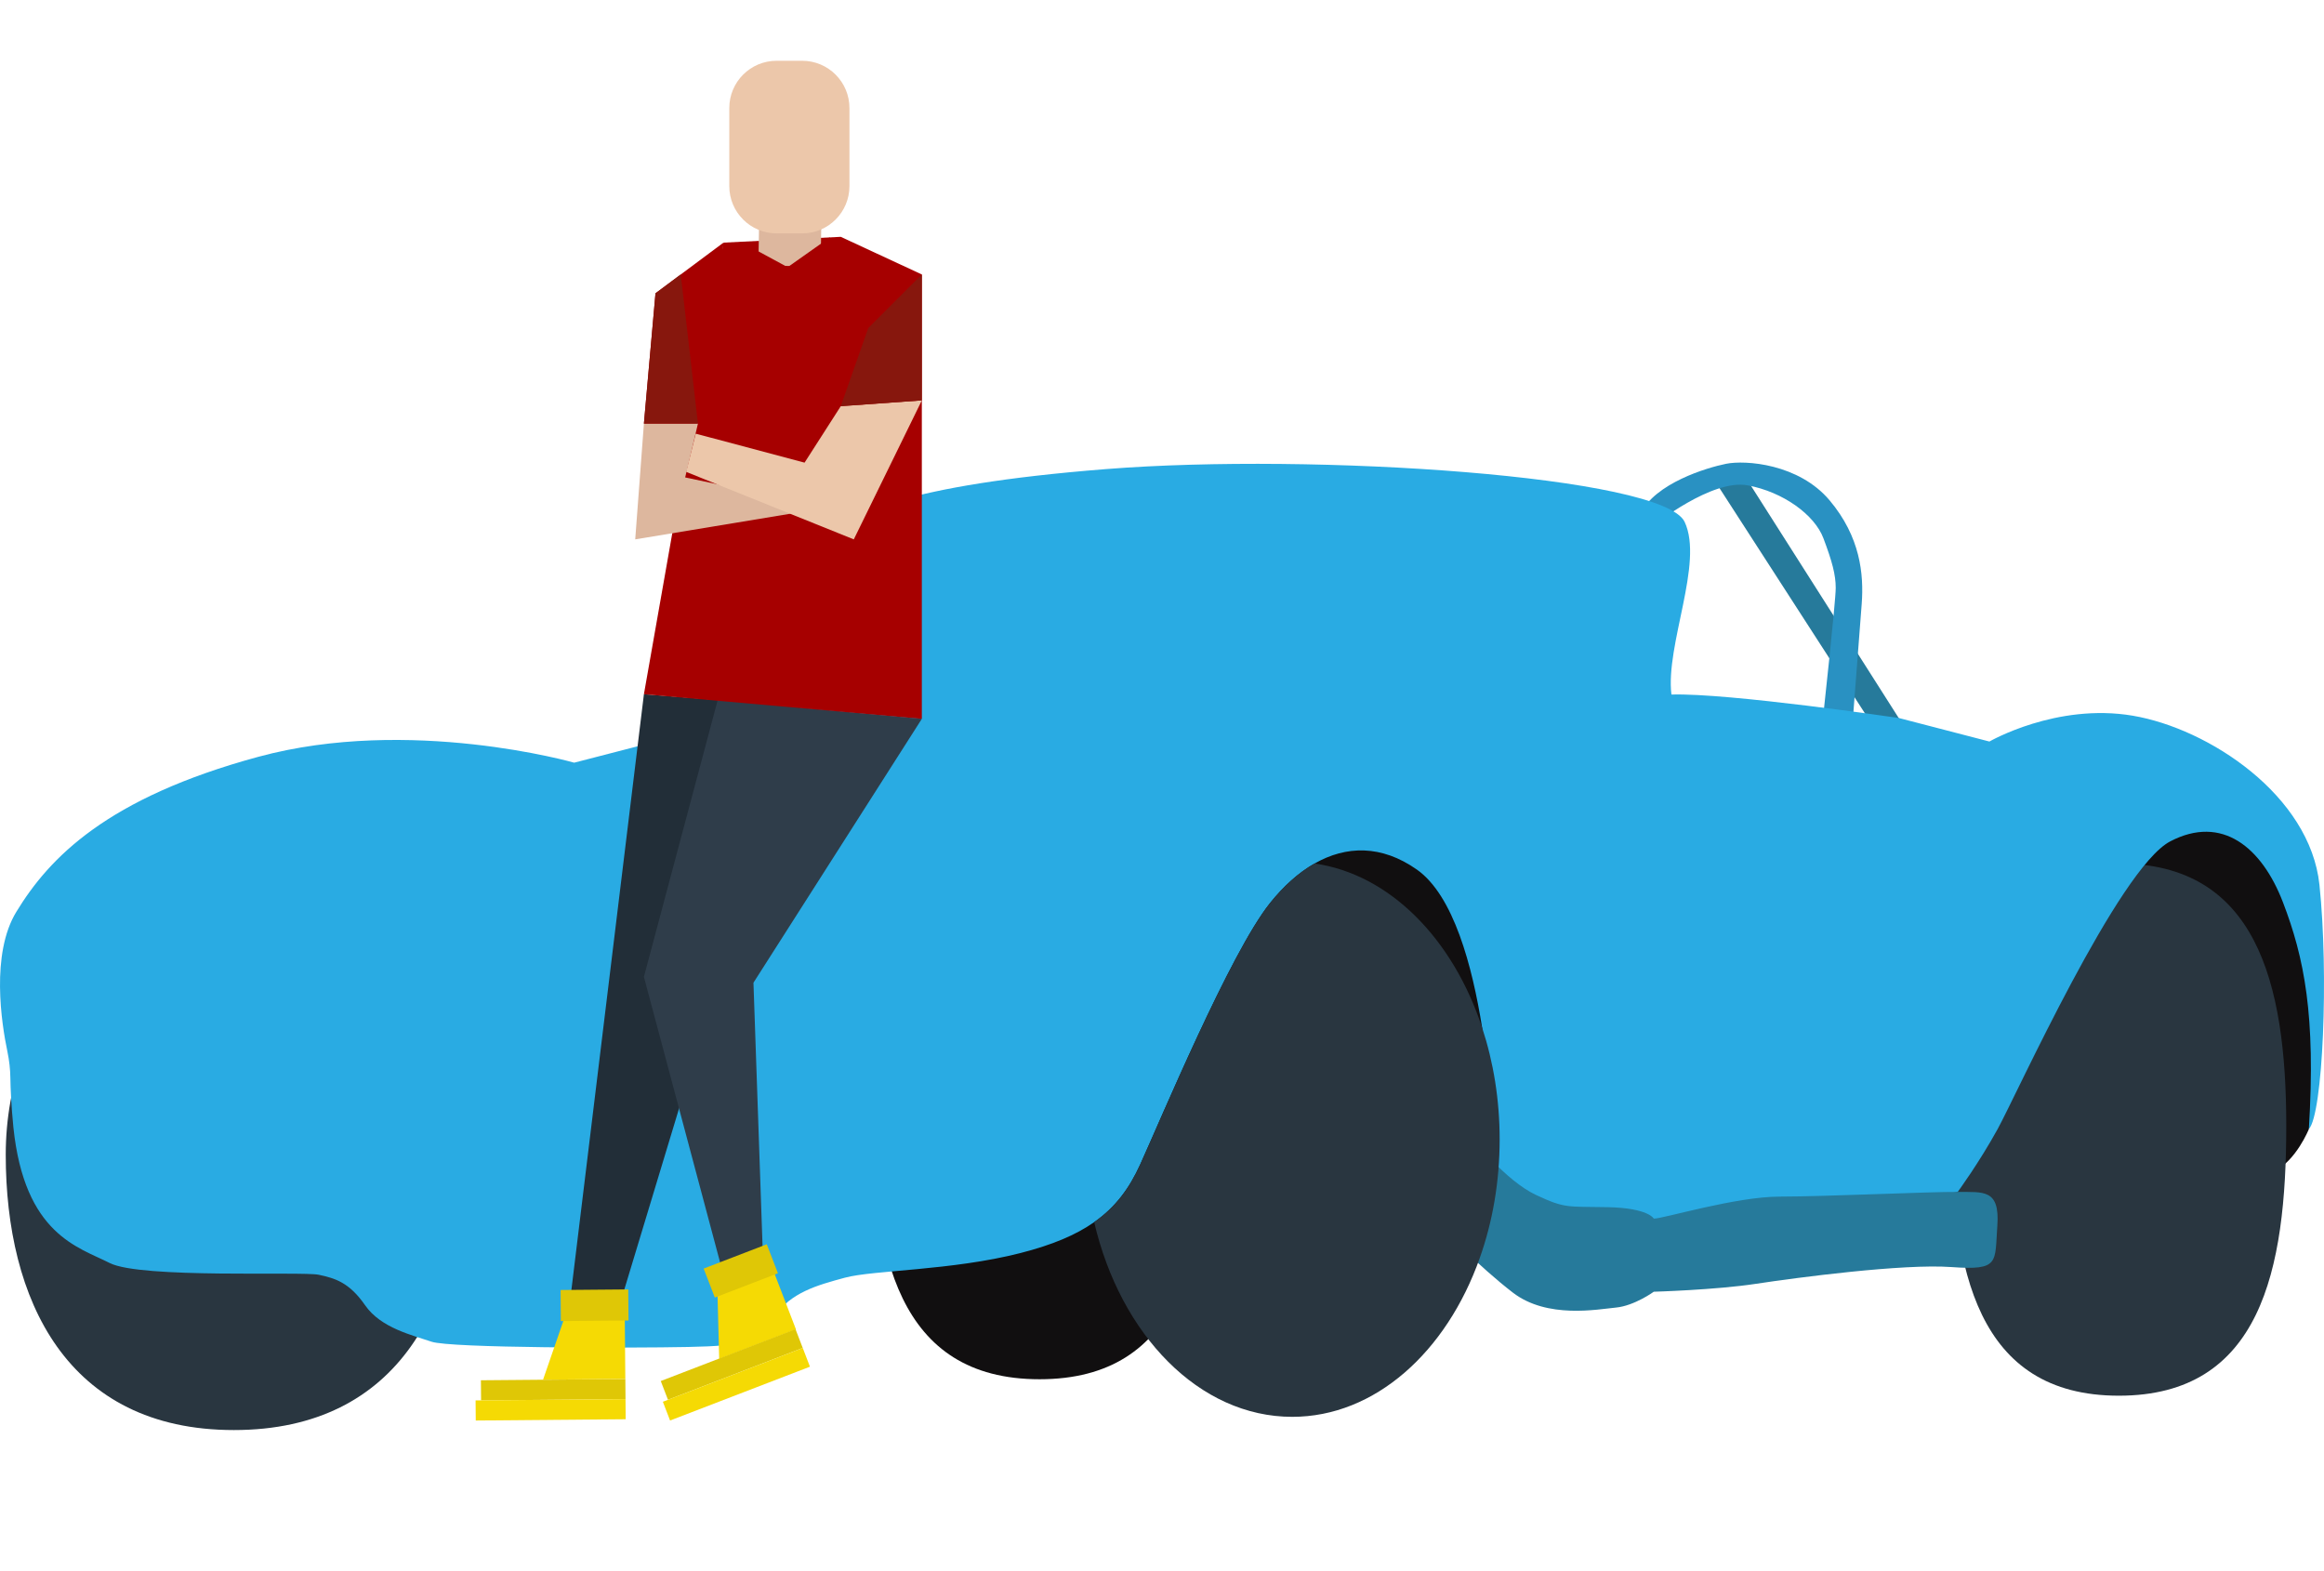
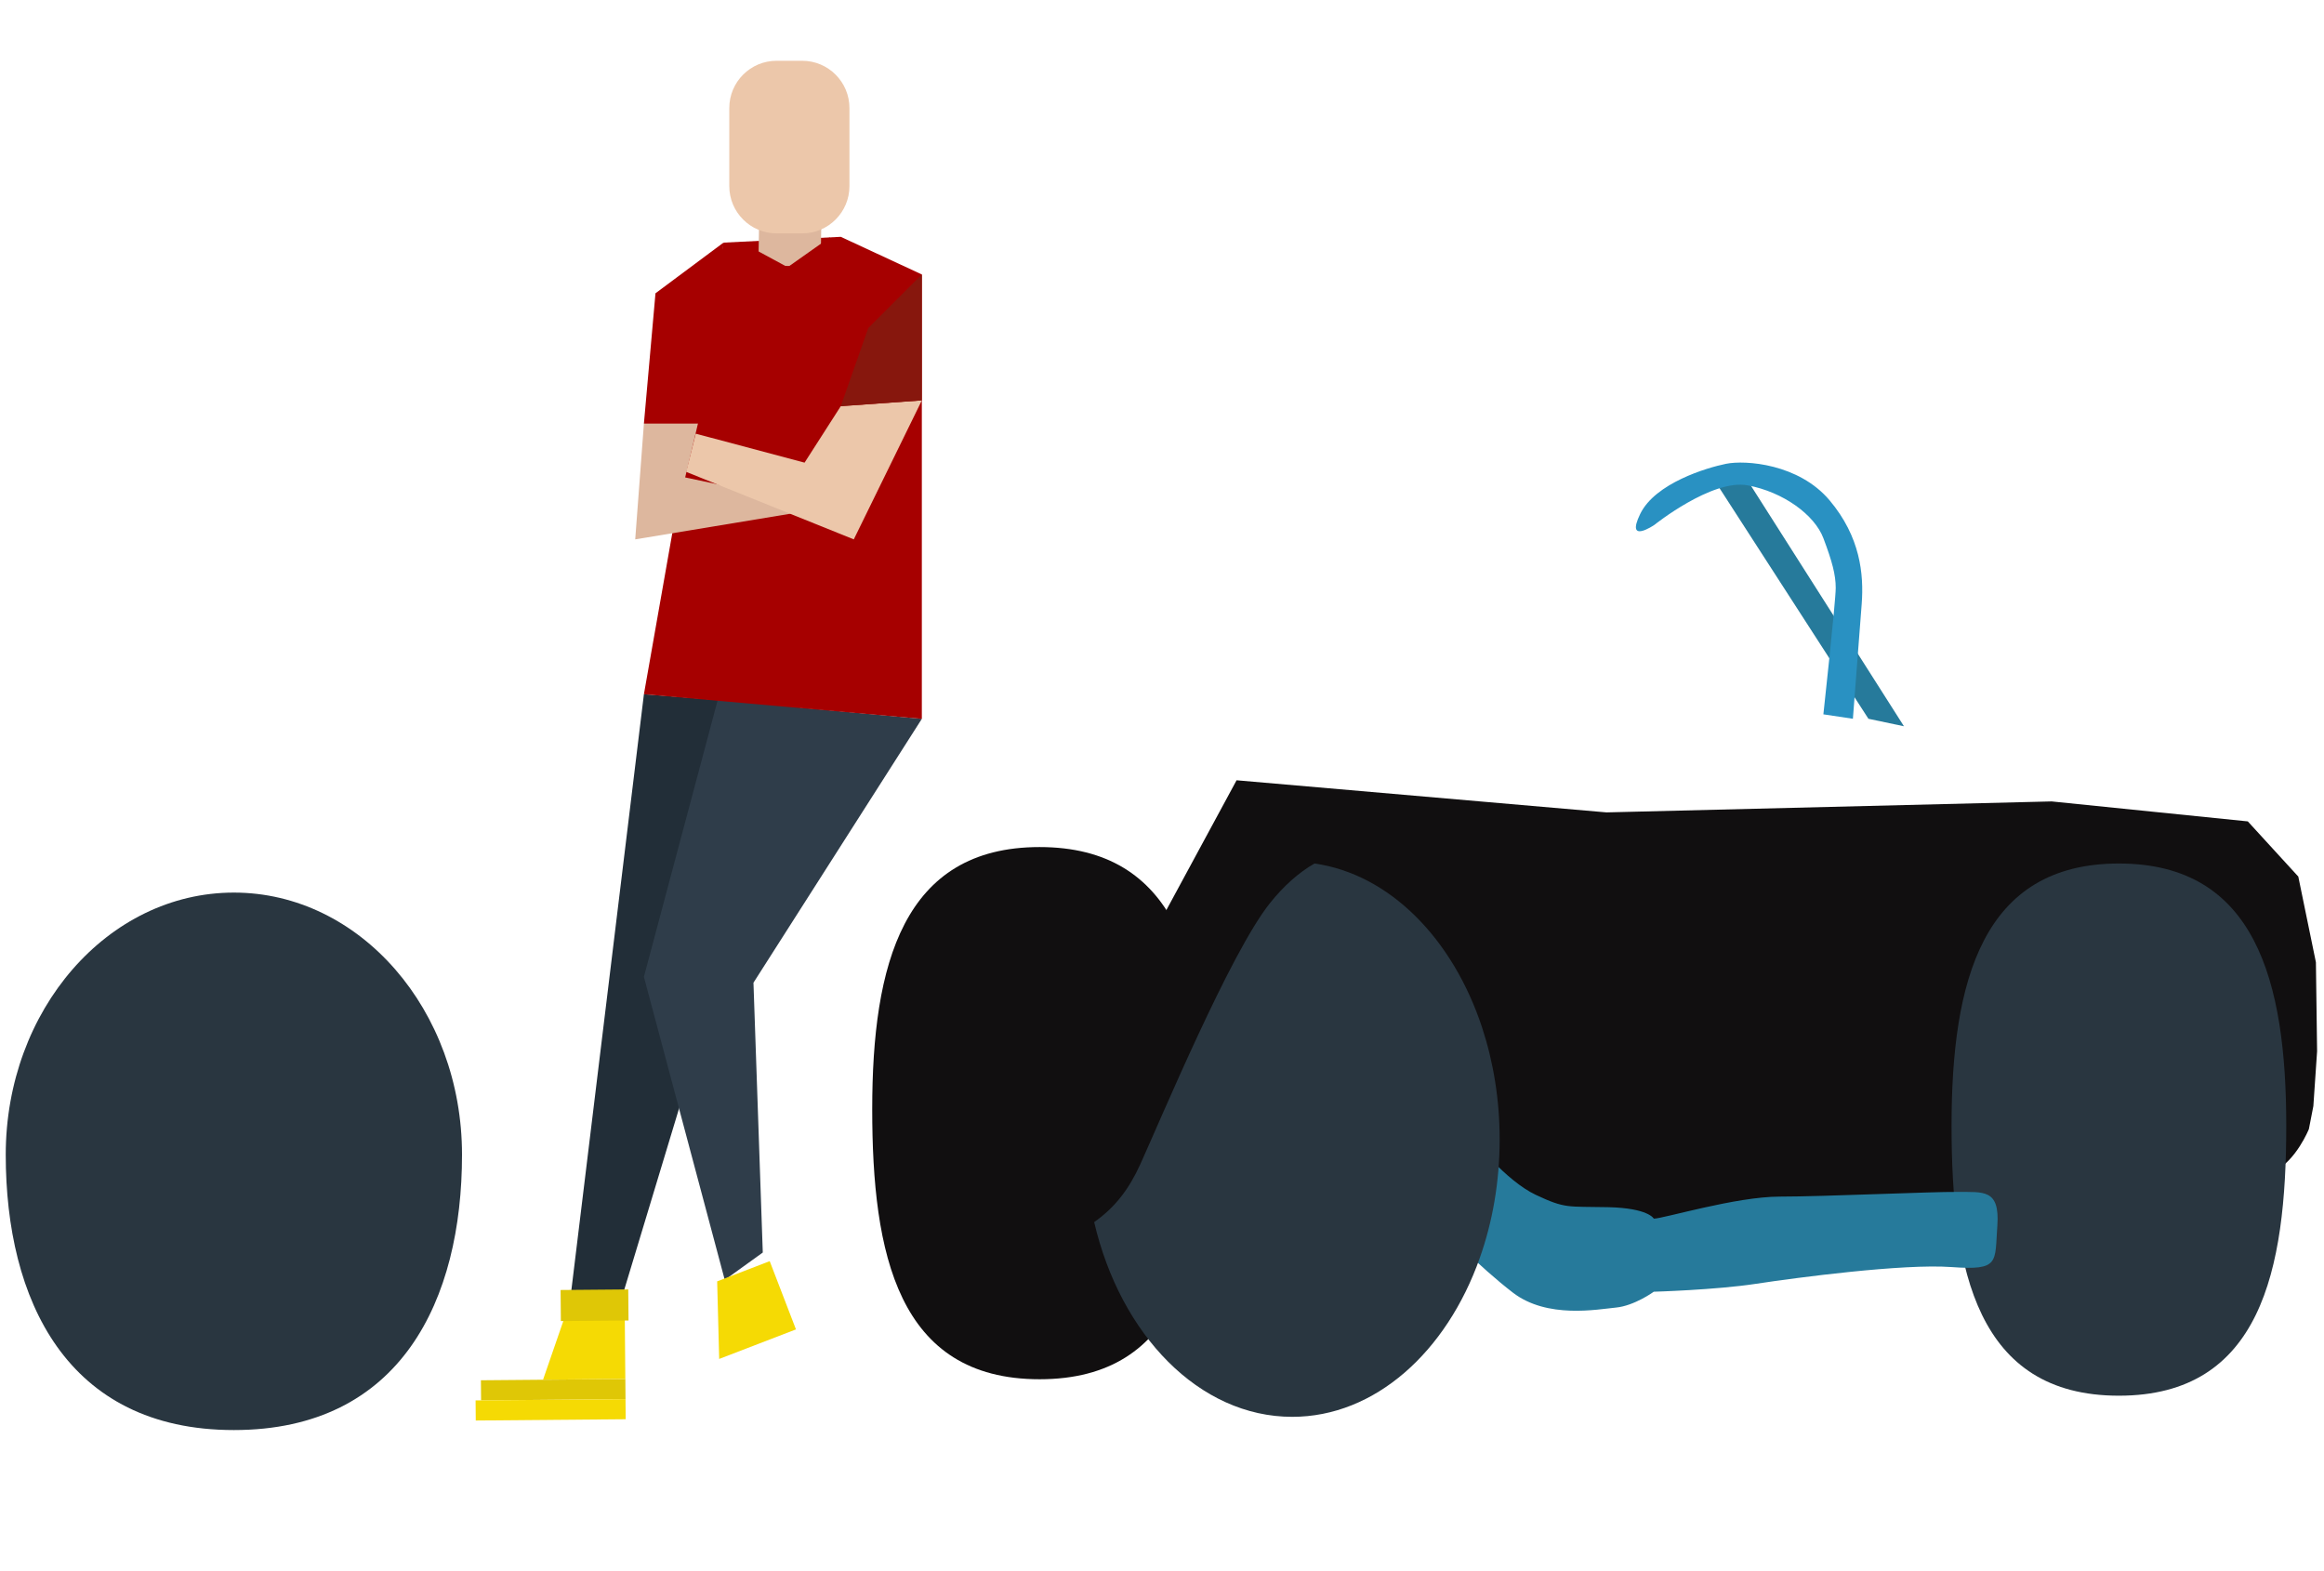
<svg xmlns="http://www.w3.org/2000/svg" id="Layer_1" x="0px" y="0px" viewBox="0 0 1000 676" style="enable-background:new 0 0 1000 676;" xml:space="preserve">
  <style type="text/css">	.st0{fill:#267A9B;}	.st1{fill:#2991C2;}	.st2{fill:#110F10;}	.st3{fill:#293640;}	.st4{fill:#29ABE3;}	.st5{fill:#222E38;}	.st6{fill:#2F3D4A;}	.st7{fill:#F5DA04;}	.st8{fill:#DFC706;}	.st9{fill:#A60000;}	.st10{fill:#DDB79E;}	.st11{fill:#ECC7AA;}	.st12{fill:#87170D;}</style>
  <polygon class="st0" points="737.77,206.76 803.97,309.29 819.26,312.51 749.9,203.48 " />
  <path class="st1" d="M711.81,225.9c0,0,24.83-19.9,40.18-17.06c15.35,2.84,28.81,12.7,32.6,22.74c3.79,10.04,5.31,15.73,5.31,21.41 c0,5.69-5.31,54.39-5.31,54.39l12.7,1.9c0,0,2.84-36.77,3.79-49.46c0.95-12.7-0.57-28.81-13.83-44.54s-36.2-17.4-44.54-15.71 c-8.34,1.69-30.51,8.32-36.95,21.59S711.81,225.9,711.81,225.9z" />
  <path class="st2" d="M993.49,485.85c0,0-5.44,13.52-14.91,18.19c-9.48,4.67-190.27,23.11-190.27,23.11L674.1,541.44l-85.41-29.82 l-123.31-52.56l66.71-123.31l159.19,13.82l191.53-4.72l84.4,8.59l21.73,23.75l7.58,36.89l0.51,38.28l-1.61,23.59L993.49,485.85z" />
  <path class="st3" d="M983.76,484.36c0-62.29-13.27-112.79-72.01-112.79s-72.01,50.5-72.01,112.79s10.99,116.21,72.01,116.21 C972.77,600.56,983.76,546.65,983.76,484.36z" />
  <path class="st2" d="M519.33,477.28c0-62.29-13.27-112.79-72.01-112.79s-72.01,50.5-72.01,112.79s10.99,116.21,72.01,116.21 S519.33,539.58,519.33,477.28z" />
  <path class="st3" d="M198.8,496.87c0-62.29-43.95-112.79-98.17-112.79S2.47,434.57,2.47,496.87s26.15,118.48,98.17,118.48 S198.8,559.16,198.8,496.87z" />
-   <path class="st4" d="M998.04,380.73c-4.05-38.4-47.51-67.21-80.36-72.77c-32.85-5.56-61.65,11.12-61.65,11.12l-38.92-10.11 c0,0-73.27-10.86-97.91-10.11c-2.6-21.45,13.99-56.57,5.69-74.28c-9.23-19.72-159.44-29.81-248.89-22.74 c-89.44,7.07-106.12,19.71-121.28,26.28c-15.17,6.57-47.01,84.39-47.01,84.39l-60.64,15.67c0,0-70.75-20.22-135.94-2.52 c-65.2,17.68-89.96,43.46-104.11,66.71c-11.04,18.12-6.39,47.94-3.82,60.18c0.78,3.73,1.21,7.53,1.26,11.34 c0.08,4.56,0.36,11.72,1.3,21.21c4.8,46.21,28.05,51.54,41.43,58.37c13.39,6.82,82.88,3.55,89.95,5.06 c7.08,1.51,13.14,3.29,19.97,13.13c6.82,9.86,20.47,12.89,28.55,15.67c8.08,2.79,85.15,2.79,110.42,2.27 c25.27-0.5,29.56-2.27,36.9-12.88c7.32-10.61,18.44-13.64,30.58-16.93c12.12-3.29,45.98-3.04,75.55-10.61 c13.69-3.5,23.86-7.78,31.7-13.29c9.11-6.38,15.1-14.42,19.84-24.87c8.85-19.46,38.66-90.97,55.84-112.44 c5.79-7.24,12.25-13.08,19.14-17c13.55-7.74,28.79-8.12,44.04,2.6c15.81,11.12,23.86,41.58,28.07,68c0.01,0.01,0.01,0.01,0,0.02 c1.92,12,3.06,23.15,3.76,31.28c2.27,26.03-15.67,67.71-15.67,67.71s4.5,0,10.9,0.11c12.94,0.25,33.67,0.98,40.78,3.17 c10.61,3.29,164.87-31.58,164.87-31.58s9.1-12.38,17.18-27.04c8.08-14.66,52.05-112.19,74.28-123.81 c22.24-11.62,39.42,2.52,48.52,26.28c9.1,23.75,14.15,48.52,11.12,97.54C999.55,479.28,1002.07,419.14,998.04,380.73z" />
  <path class="st0" d="M711.62,524.38c4.17,0,35.25-9.48,54.2-9.48s65.57-2.15,76.56-2.02s18.19-1.39,17.06,14.53 c-1.14,15.92,1.14,19.33-19.71,17.81c-20.85-1.52-66.71,4.55-84.14,7.2c-17.43,2.65-43.97,3.41-43.97,3.41s-8.34,6.06-16.3,6.82 c-7.96,0.76-29.56,4.93-44.35-6.44c-14.78-11.37-30.32-27.67-30.32-27.67l13.27-38.28c0,0,14.02,17.81,26.91,23.88 s13.64,4.93,31.08,5.31C709.35,519.83,711.62,524.38,711.62,524.38z" />
  <path class="st3" d="M645.29,490.27c0,18.25-3.06,35.54-8.55,51.02c-14.28,40.41-45.05,68.37-80.71,68.37 c-40.02,0-73.9-35.24-85.22-83.79c9.11-6.38,15.1-14.42,19.84-24.87c8.85-19.46,38.66-90.97,55.84-112.44 c5.79-7.24,12.25-13.08,19.14-17c32.34,4.63,59.51,32.35,72.11,70.6c0.01,0.01,0.01,0.01,0,0.02 C642.59,456.9,645.29,473.17,645.29,490.27z" />
  <g>
    <polygon class="st5" points="308.83,301.22 277.07,298.73 245.3,559.71 265.86,564.07 344.34,304.5  " />
    <polygon class="st6" points="308.83,301.22 277.07,420.34 311.86,550.74 328.22,538.96 324.21,422.86 396.66,309.32  " />
    <g>
      <polygon class="st7" points="342.5,572.04 309.46,584.75 308.59,551.37 331.2,542.67   " />
-       <rect x="283.98" y="582.91" transform="matrix(0.933 -0.359 0.359 0.933 -189.9 152.348)" class="st8" width="62.15" height="8.65" />
-       <rect x="284.81" y="591.41" transform="matrix(0.933 -0.359 0.359 0.933 -192.819 153.636)" class="st7" width="64.51" height="8.65" />
-       <rect x="304.39" y="540.28" transform="matrix(0.933 -0.359 0.359 0.933 -175.175 151.057)" class="st8" width="29.11" height="13.37" />
    </g>
    <g>
      <polygon class="st7" points="269.07,593.37 233.67,593.68 244.58,562.11 268.8,561.91   " />
      <rect x="206.96" y="593.64" transform="matrix(1 -8.567148e-03 8.567148e-03 1 -5.114 2.061)" class="st8" width="62.15" height="8.65" />
      <rect x="204.67" y="602.3" transform="matrix(1 -8.567148e-03 8.567148e-03 1 -5.188 2.052)" class="st7" width="64.51" height="8.65" />
      <rect x="241.27" y="554.94" transform="matrix(1 -8.567148e-03 8.567148e-03 1 -4.802 2.212)" class="st8" width="29.11" height="13.37" />
    </g>
    <polygon class="st9" points="277.07,298.73 297.72,181.56 311.32,104.4 361.78,101.91 396.66,118.1 396.66,309.32  " />
    <polygon class="st10" points="277.07,182.26 273.33,232.09 341.22,220.87 329.39,212.78 294.82,205.43 301.36,177.9 280.8,177.9    " />
    <polygon class="st9" points="277.07,182.26 303.85,182.26 311.32,104.4 282.05,126.2  " />
    <polygon class="st11" points="361.78,174.78 396.66,172.29 367.38,232.09 295.26,203.05 299.37,186.61 346.2,199.07  " />
    <polygon class="st12" points="361.78,174.78 373.61,141.15 396.66,118.1 396.66,172.29  " />
-     <polygon class="st12" points="300.32,182.26 292.92,118.1 282.05,126.2 277.07,182.26  " />
    <rect x="326.57" y="82.16" transform="matrix(1 0.017 -0.017 1 1.698 -5.694)" class="st10" width="26.77" height="32.21" />
    <path class="st11" d="M345.17,100.43h-11.02c-11.23,0-20.34-9.11-20.34-20.34V46.49c0-11.23,9.11-20.34,20.34-20.34h11.02  c11.23,0,20.34,9.11,20.34,20.34v33.59C365.51,91.32,356.41,100.43,345.17,100.43z" />
  </g>
  <polygon class="st9" points="338.92,114.97 357.09,102.14 357.09,116.24 350.54,131.14 326.15,125.71 315.54,118.1 318.71,104.03  " />
</svg>